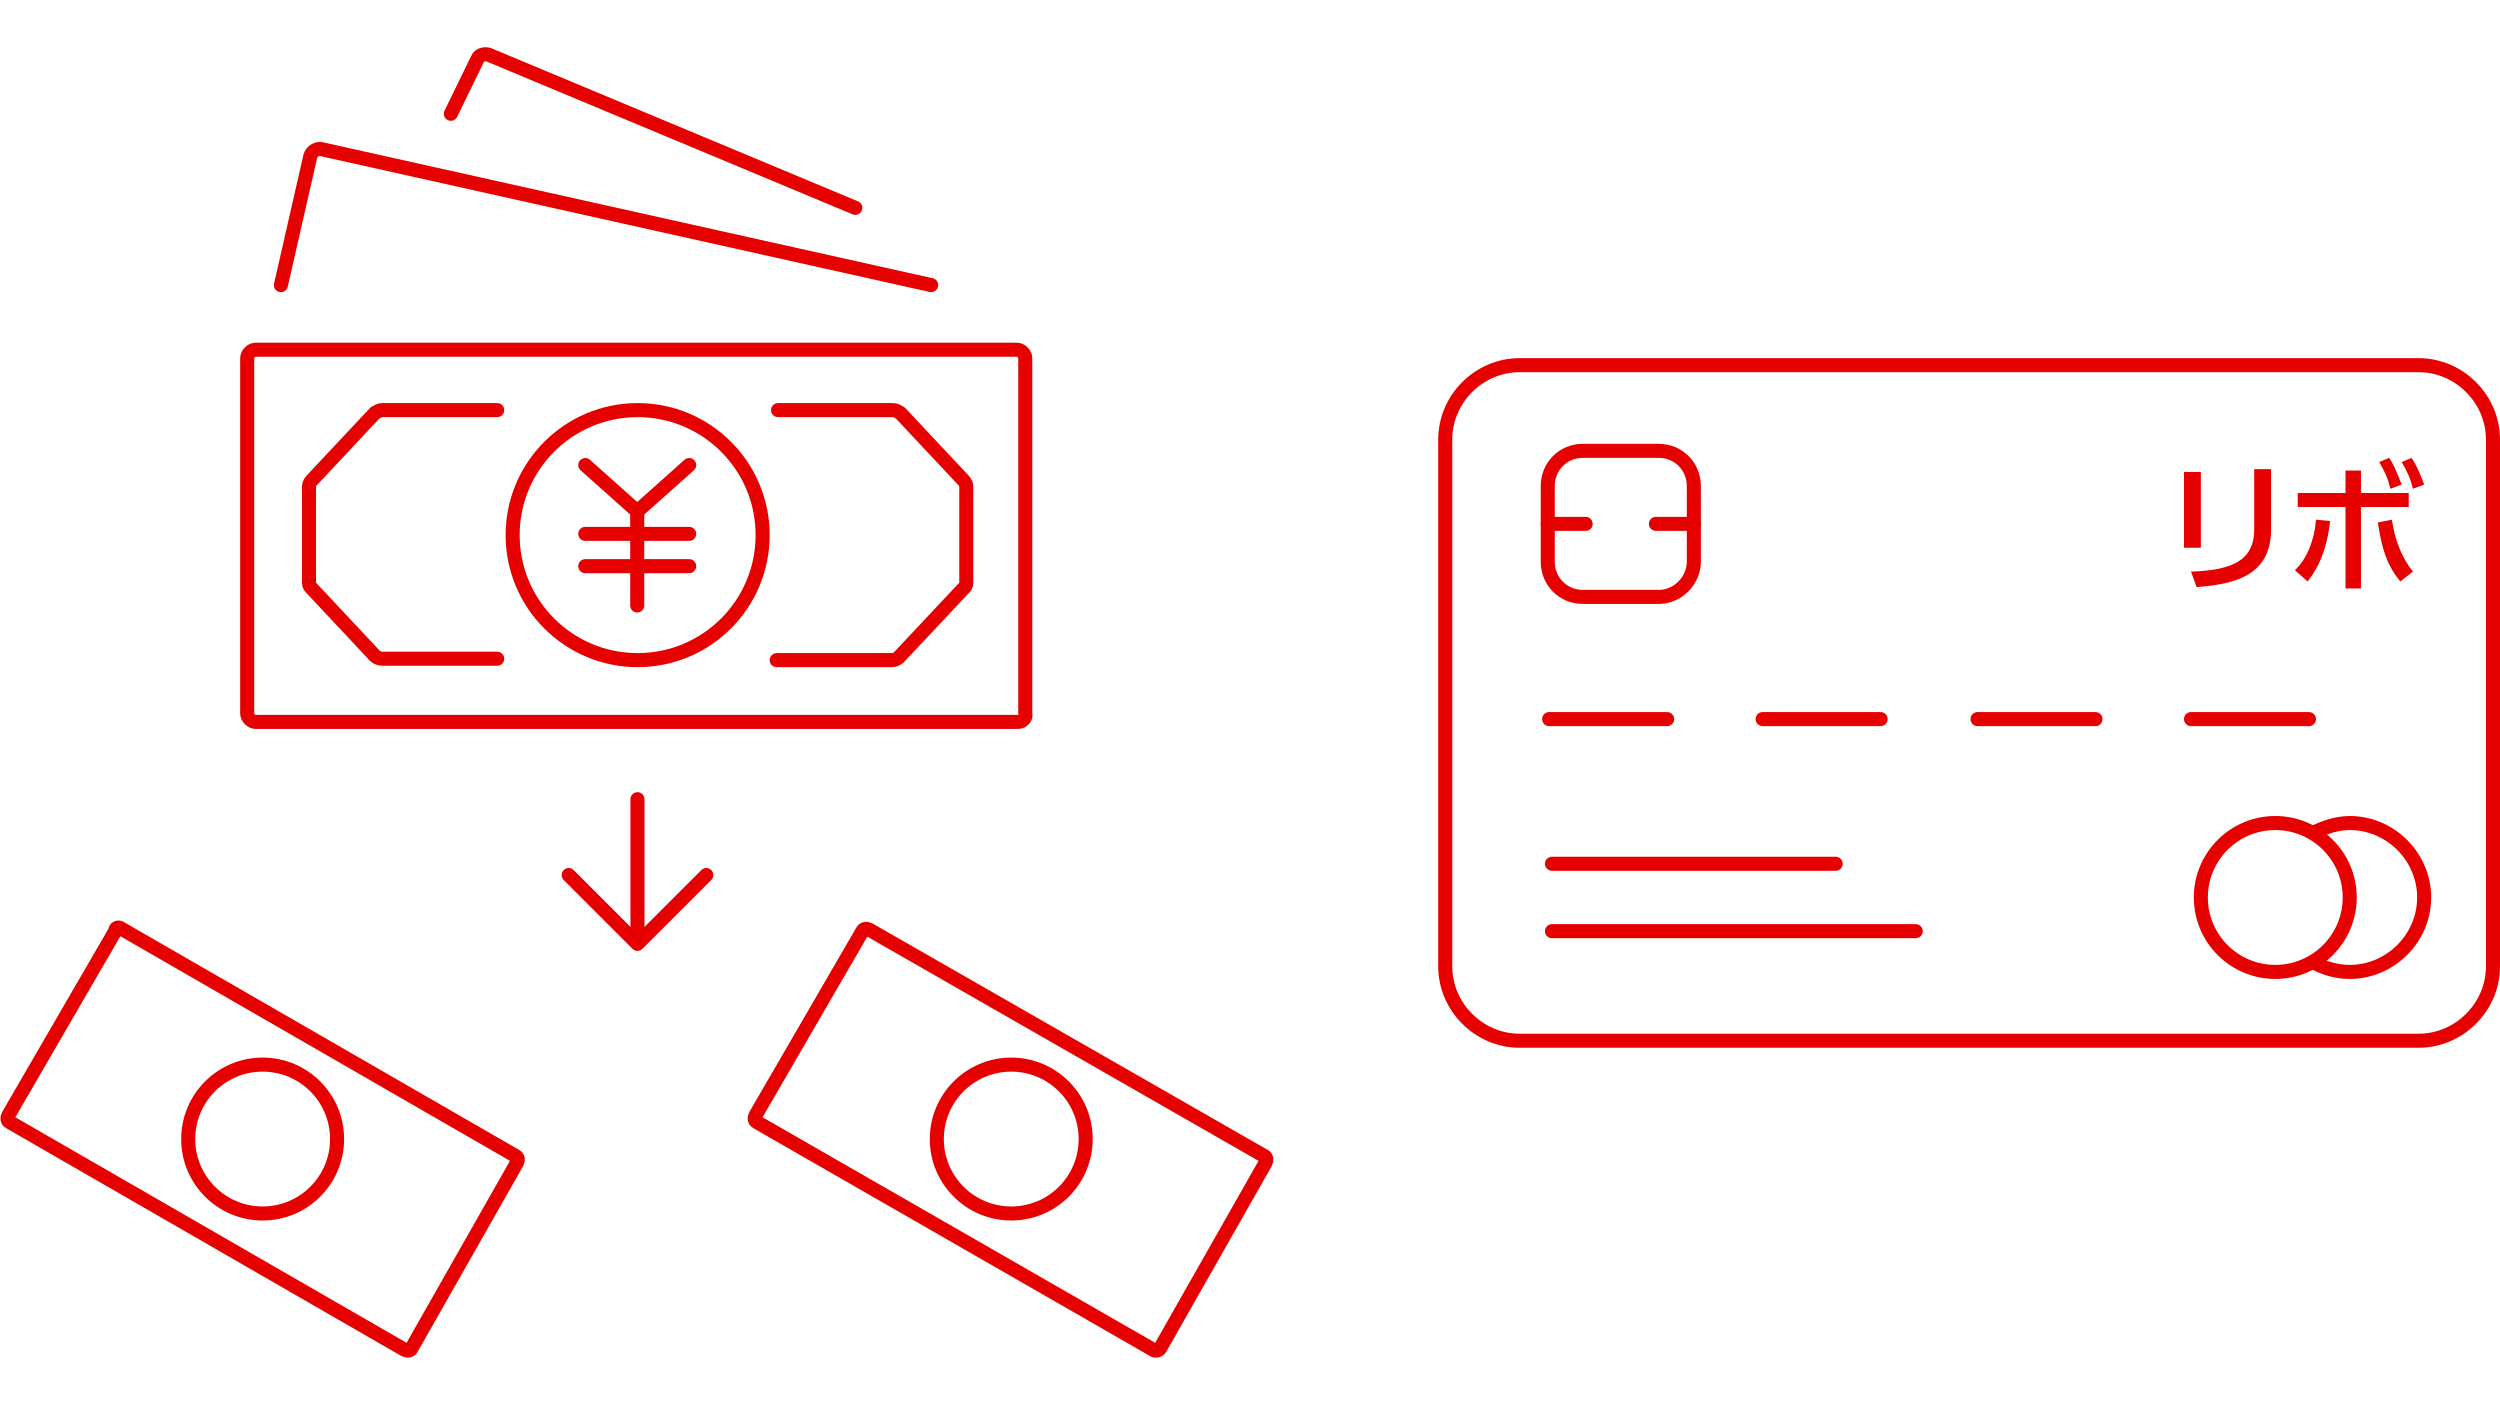
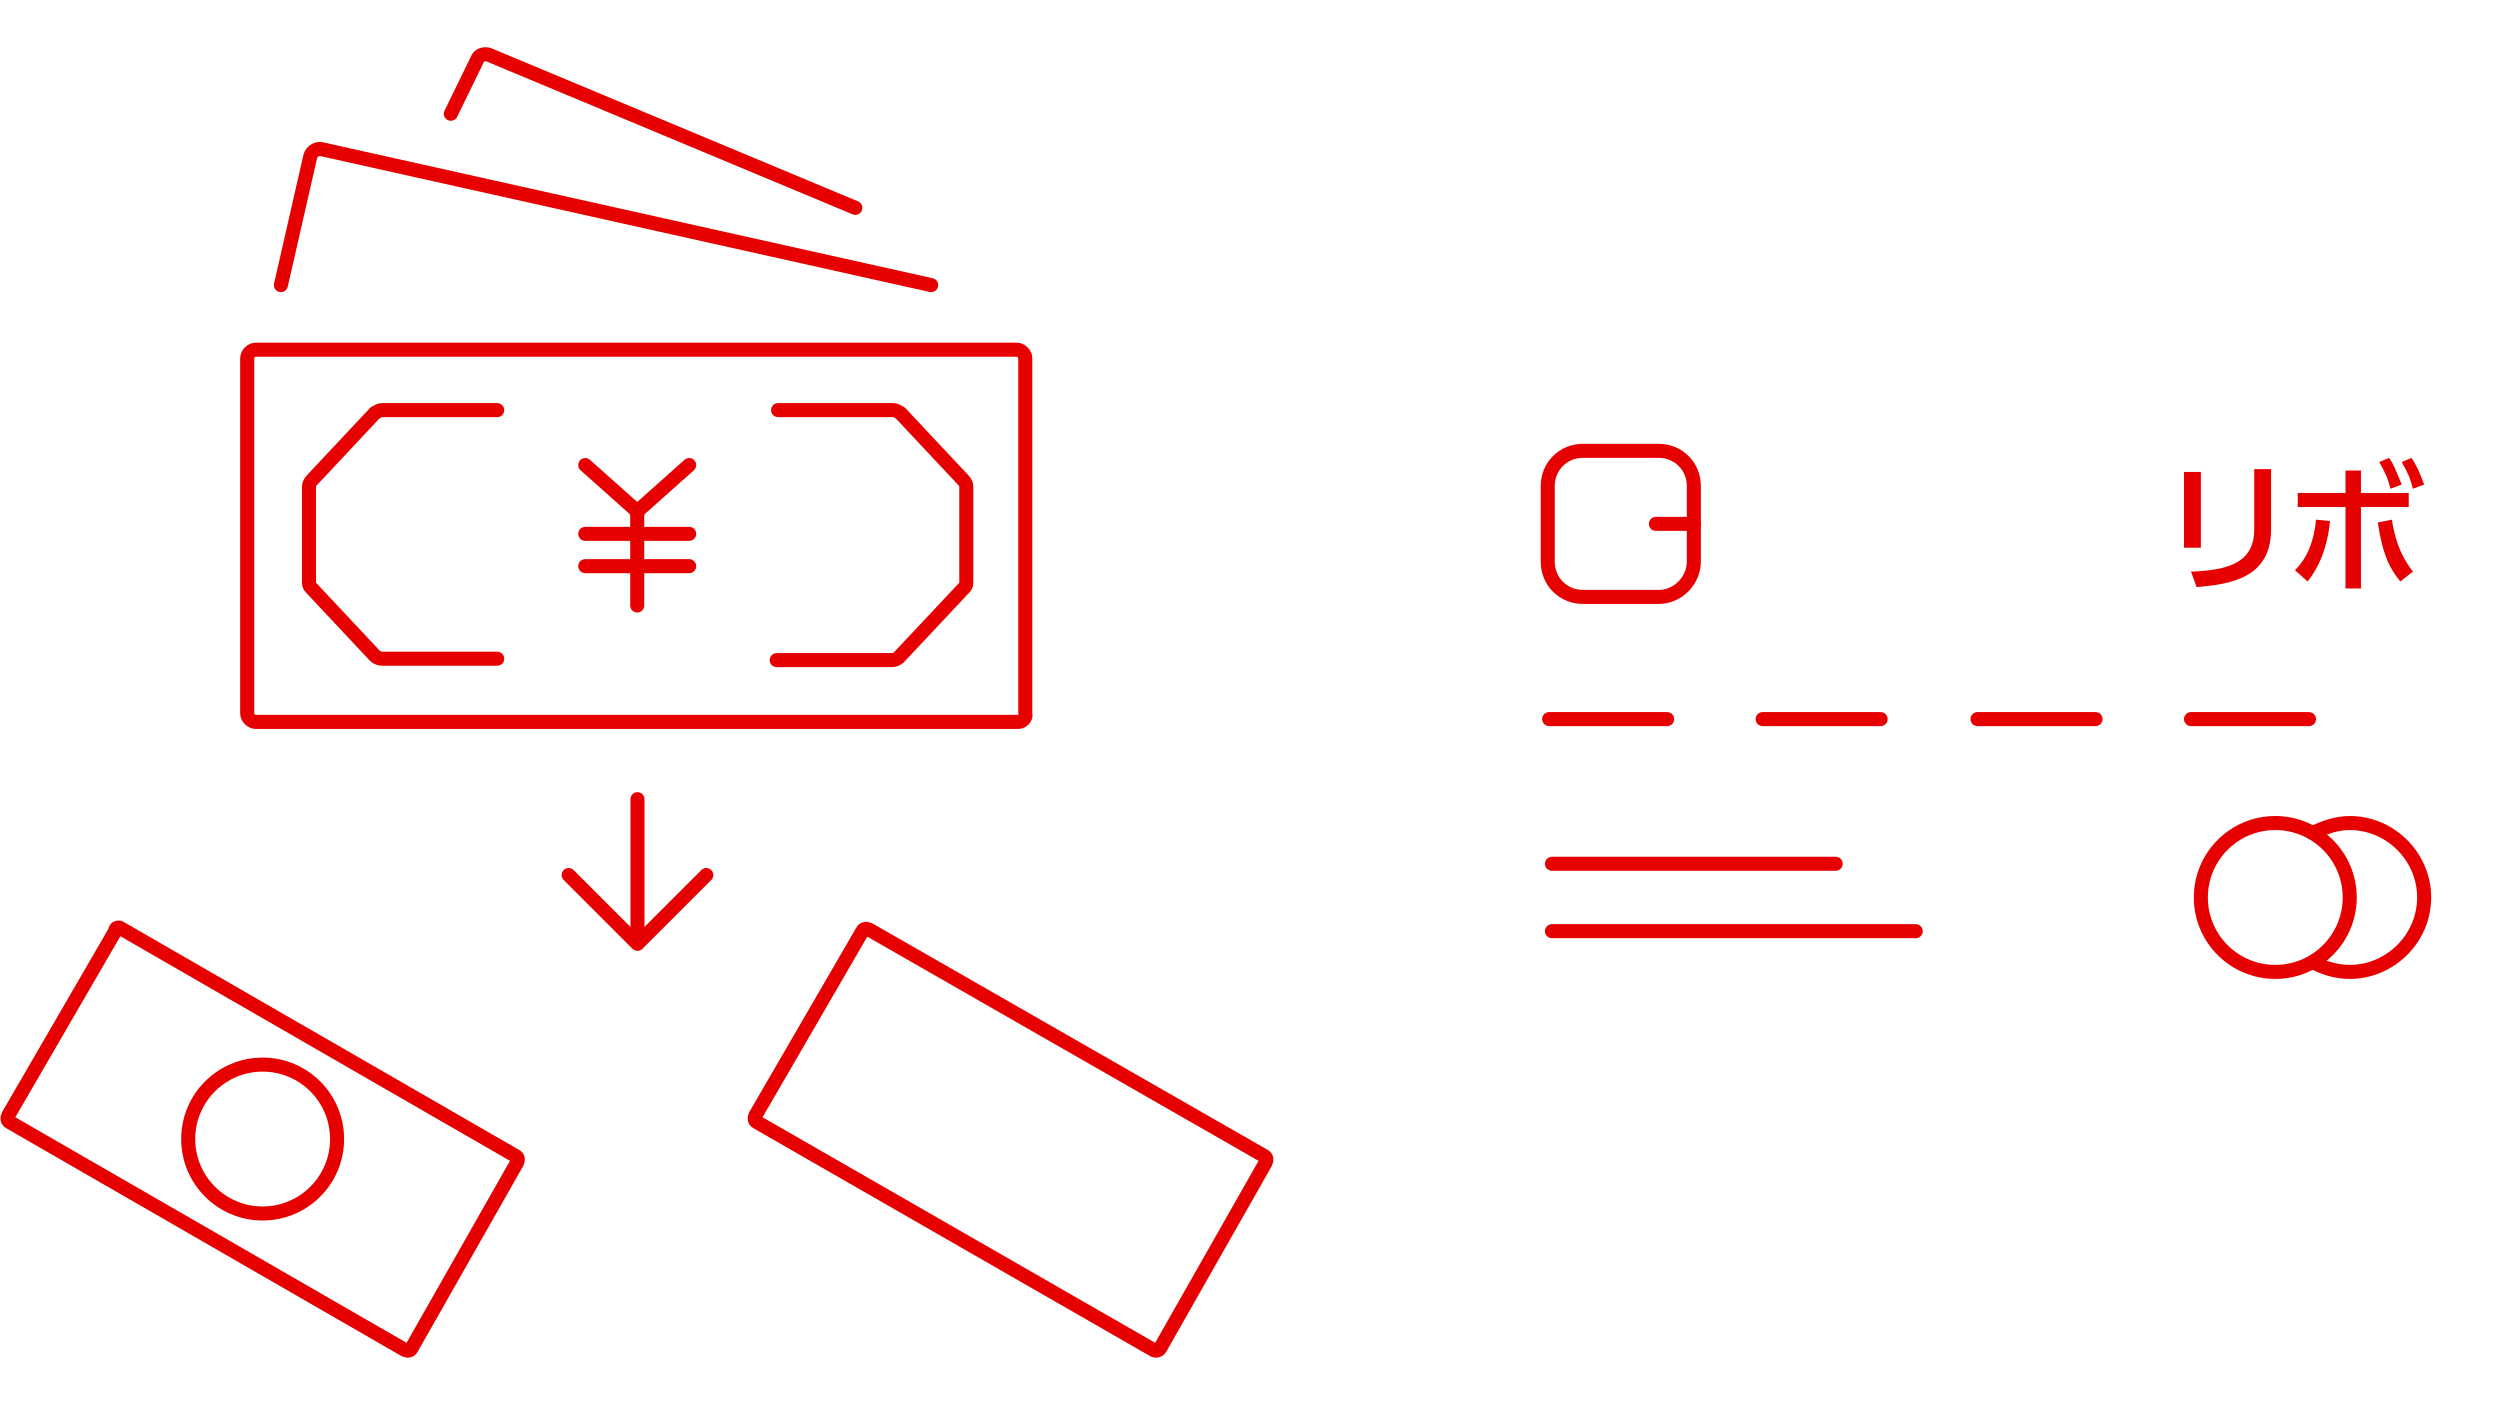
<svg xmlns="http://www.w3.org/2000/svg" version="1.1" id="Layer_1" x="0px" y="0px" viewBox="0 0 178 100" enable-background="new 0 0 178 100" xml:space="preserve">
  <g>
    <g>
      <g>
        <path fill="none" stroke="#E60000" stroke-linecap="round" stroke-linejoin="round" stroke-miterlimit="10" d="M72.5,51.4H18.2     c-0.3,0-0.6-0.3-0.6-0.6V25.5c0-0.3,0.3-0.6,0.6-0.6h54.2c0.3,0,0.6,0.3,0.6,0.6v25.3C73.1,51.1,72.8,51.4,72.5,51.4z" />
        <path fill="none" stroke="#E60000" stroke-linecap="round" stroke-linejoin="round" stroke-miterlimit="10" d="M20,20.3l2.1-9.2     c0.1-0.3,0.4-0.5,0.7-0.5l43.5,9.7" />
        <path fill="none" stroke="#E60000" stroke-linecap="round" stroke-linejoin="round" stroke-miterlimit="10" d="M32.1,8.1L34,4.2     c0.1-0.3,0.5-0.4,0.8-0.3l26.1,10.9" />
        <path fill="none" stroke="#E60000" stroke-linecap="round" stroke-linejoin="round" stroke-miterlimit="10" d="M35.4,29.2l-8.2,0     c-0.2,0-0.3,0.1-0.5,0.2l-4.5,4.8c-0.1,0.1-0.2,0.3-0.2,0.4v6.9c0,0.2,0.1,0.3,0.2,0.4l4.5,4.8c0.1,0.1,0.3,0.2,0.5,0.2l8.2,0" />
        <path fill="none" stroke="#E60000" stroke-linecap="round" stroke-linejoin="round" stroke-miterlimit="10" d="M55.4,29.2l8.2,0     c0.2,0,0.3,0.1,0.5,0.2l4.5,4.8c0.1,0.1,0.2,0.3,0.2,0.4v6.9c0,0.2-0.1,0.3-0.2,0.4L64,46.8c-0.1,0.1-0.3,0.2-0.5,0.2l-8.2,0" />
-         <circle fill="none" stroke="#E60000" stroke-linecap="round" stroke-linejoin="round" stroke-miterlimit="10" cx="45.4" cy="38.1" r="8.9" />
        <g id="グループ_13218_2_" transform="translate(11.67 9.411)">
          <g id="グループ_13217_2_">
            <g id="グループ_13216_2_">
              <line id="線_2056_2_" fill="none" stroke="#E60000" stroke-linecap="round" stroke-linejoin="round" x1="33.7" y1="27" x2="37.4" y2="23.7" />
              <line id="線_2057_2_" fill="none" stroke="#E60000" stroke-linecap="round" stroke-linejoin="round" x1="30" y1="23.7" x2="33.7" y2="27" />
              <line id="線_2058_2_" fill="none" stroke="#E60000" stroke-linecap="round" stroke-linejoin="round" x1="33.7" y1="33.7" x2="33.7" y2="27" />
              <line id="線_2059_2_" fill="none" stroke="#E60000" stroke-linecap="round" stroke-linejoin="round" x1="30" y1="28.6" x2="33.7" y2="28.6" />
              <line id="線_2060_2_" fill="none" stroke="#E60000" stroke-linecap="round" stroke-linejoin="round" x1="30" y1="30.9" x2="33.7" y2="30.9" />
              <line id="線_2061_2_" fill="none" stroke="#E60000" stroke-linecap="round" stroke-linejoin="round" x1="33.7" y1="28.6" x2="37.4" y2="28.6" />
              <line id="線_2062_2_" fill="none" stroke="#E60000" stroke-linecap="round" stroke-linejoin="round" x1="33.7" y1="30.9" x2="37.4" y2="30.9" />
            </g>
          </g>
        </g>
      </g>
      <g id="Group_16437_1_" transform="translate(105.488 3077.702)">
        <line id="Line_2151_1_" fill="none" stroke="#E60000" stroke-linecap="round" stroke-linejoin="round" x1="-60.1" y1="-3020.8" x2="-60.1" y2="-3011.4" />
        <path id="Path_5905_1_" fill="none" stroke="#E60000" stroke-linecap="round" stroke-linejoin="round" d="M-65-3015.4l4.9,4.9     l4.9-4.9" />
      </g>
      <g>
        <g>
          <path fill="none" stroke="#E60000" stroke-linecap="round" stroke-linejoin="round" stroke-miterlimit="10" d="M28.8,96.1      L0.7,79.9c-0.2-0.1-0.2-0.3-0.1-0.5l7.6-13.1C8.2,66,8.5,66,8.6,66.1l28.1,16.2c0.2,0.1,0.2,0.3,0.1,0.5L29.3,96      C29.2,96.2,29,96.2,28.8,96.1z" />
          <circle fill="none" stroke="#E60000" stroke-linecap="round" stroke-linejoin="round" stroke-miterlimit="10" cx="18.7" cy="81.1" r="5.3" />
        </g>
        <g>
          <path fill="none" stroke="#E60000" stroke-linecap="round" stroke-linejoin="round" stroke-miterlimit="10" d="M82.1,96.1      L53.9,79.9c-0.2-0.1-0.2-0.3-0.1-0.5l7.6-13.1c0.1-0.2,0.3-0.2,0.5-0.1L90,82.3c0.2,0.1,0.2,0.3,0.1,0.5L82.6,96      C82.5,96.2,82.2,96.2,82.1,96.1z" />
-           <circle fill="none" stroke="#E60000" stroke-linecap="round" stroke-linejoin="round" stroke-miterlimit="10" cx="72" cy="81.1" r="5.3" />
        </g>
      </g>
    </g>
    <g>
      <g>
        <line fill="none" stroke="#E60000" stroke-linecap="round" stroke-linejoin="round" x1="110.5" y1="61.5" x2="130.7" y2="61.5" />
        <line fill="none" stroke="#E60000" stroke-linecap="round" stroke-linejoin="round" x1="110.5" y1="66.3" x2="136.4" y2="66.3" />
      </g>
      <line fill="none" stroke="#E60000" stroke-linecap="round" stroke-linejoin="round" x1="110.3" y1="51.2" x2="118.7" y2="51.2" />
      <line fill="none" stroke="#E60000" stroke-linecap="round" stroke-linejoin="round" x1="125.5" y1="51.2" x2="133.9" y2="51.2" />
      <line fill="none" stroke="#E60000" stroke-linecap="round" stroke-linejoin="round" x1="140.8" y1="51.2" x2="149.2" y2="51.2" />
      <line fill="none" stroke="#E60000" stroke-linecap="round" stroke-linejoin="round" x1="156" y1="51.2" x2="164.4" y2="51.2" />
      <g>
        <path fill="none" stroke="#E60000" stroke-linecap="round" stroke-linejoin="round" d="M118.1,42.5h-5.4c-1.4,0-2.5-1.1-2.5-2.5     v-5.4c0-1.4,1.1-2.5,2.5-2.5h5.4c1.4,0,2.5,1.1,2.5,2.5V40C120.6,41.3,119.5,42.5,118.1,42.5z" />
-         <line fill="none" stroke="#E60000" stroke-linecap="round" stroke-linejoin="round" x1="110.2" y1="37.3" x2="112.9" y2="37.3" />
        <line fill="none" stroke="#E60000" stroke-linecap="round" stroke-linejoin="round" x1="117.9" y1="37.3" x2="120.6" y2="37.3" />
      </g>
-       <path fill="none" stroke="#E60000" stroke-linecap="round" stroke-linejoin="round" d="M172.2,74.1h-64c-2.9,0-5.3-2.4-5.3-5.3    V31.3c0-2.9,2.4-5.3,5.3-5.3h64c2.9,0,5.3,2.4,5.3,5.3v37.5C177.5,71.7,175.1,74.1,172.2,74.1z" />
      <g>
        <circle fill="none" stroke="#E60000" stroke-linecap="round" stroke-linejoin="round" cx="162" cy="63.9" r="5.3" />
        <path fill="none" stroke="#E60000" stroke-linecap="round" stroke-linejoin="round" d="M164.7,59.3c0.8-0.4,1.7-0.7,2.6-0.7     c2.9,0,5.3,2.4,5.3,5.3s-2.4,5.3-5.3,5.3c-1,0-1.9-0.3-2.6-0.7" />
      </g>
      <g>
        <path fill="#E60000" d="M156.7,39h-1.2v-5.4h1.2V39z M161.7,37.7c0,3.4-2.8,3.9-5.3,4.1l-0.4-1.1c2.6-0.1,4.5-0.6,4.5-3v-4.3h1.2     V37.7z" />
        <path fill="#E60000" d="M163.4,40.6c0.3-0.3,1.3-1.3,1.5-3.6l1,0.1c-0.1,1-0.4,2.8-1.6,4.3L163.4,40.6z M168.2,41.9H167v-5.8     h-3.4v-1h3.4v-1.6h1.1v1.6h3.4v1h-3.4V41.9z M170.3,37c0.2,1.2,0.5,2.4,1.5,3.7l-0.9,0.7c-0.9-1.1-1.3-2.2-1.6-4.2L170.3,37z      M170.1,32.6c0.3,0.4,0.5,0.9,0.9,1.9l-0.8,0.3c-0.2-0.8-0.4-1.2-0.8-1.9L170.1,32.6z M171.7,32.6c0.4,0.6,0.6,1.1,0.9,1.9     l-0.8,0.3c-0.2-0.8-0.4-1.2-0.8-1.9L171.7,32.6z" />
      </g>
    </g>
  </g>
</svg>